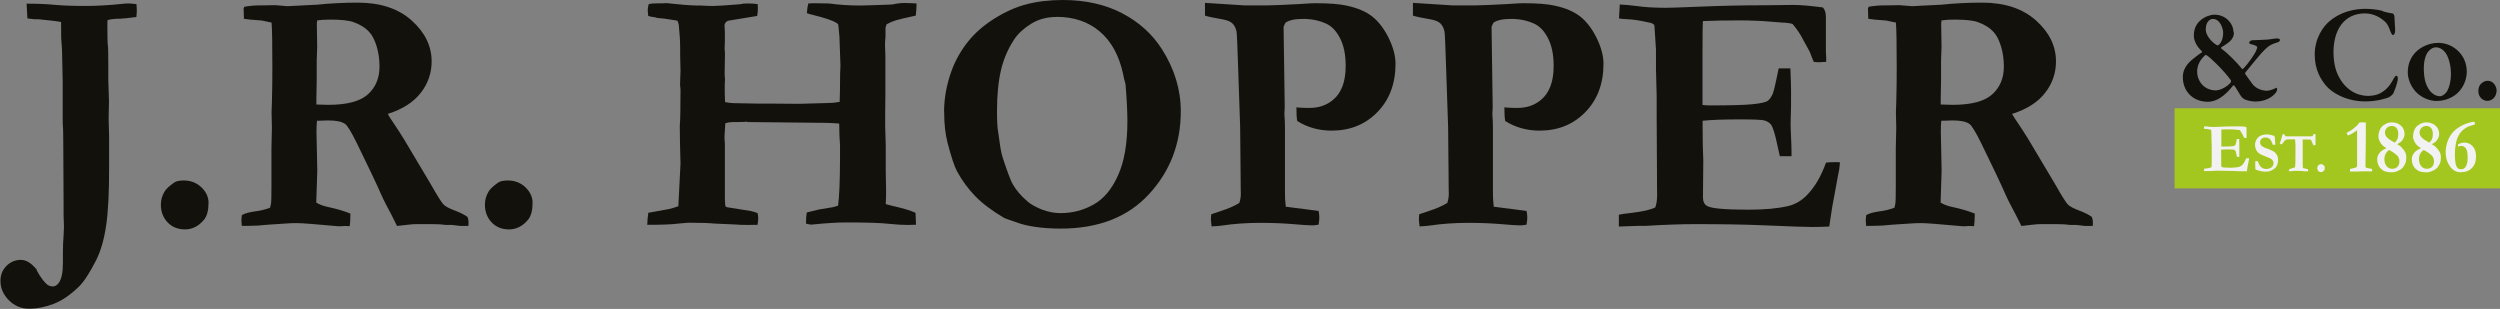
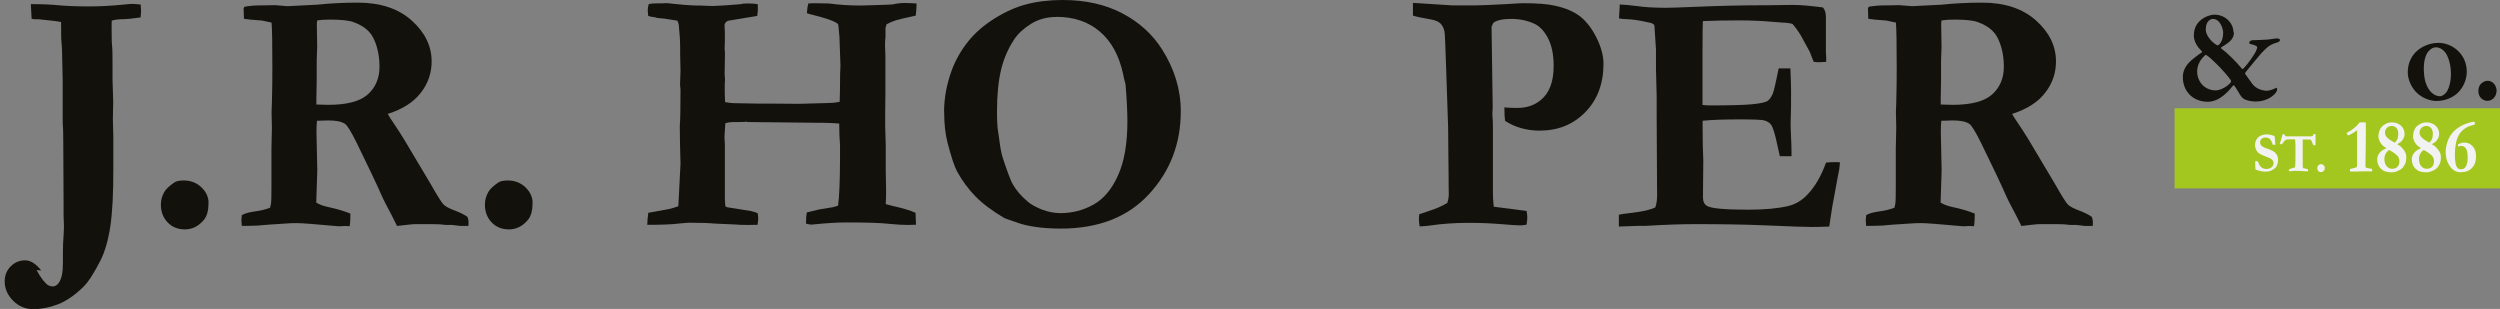
<svg xmlns="http://www.w3.org/2000/svg" viewBox="0 0 218.18 26.96">
  <rect x="0" y="0" width="218.18" height="26.96" fill="#808080" stroke="none" />
  <defs>
    <style>.d{fill:#13110c;}.e{fill:#a4c720;}.f{fill:#f2f2f2;}</style>
  </defs>
  <g id="a" />
  <g id="b">
    <g id="c">
      <g>
        <rect class="e" x="189.78" y="9.45" width="28.4" height="6.99" />
        <g>
-           <path class="d" d="M3.19,23.57c.38,.7,.73,1.14,1.02,1.33,.16,.07,.29,.1,.39,.1,.22,0,.41-.12,.56-.36,.22-.34,.33-.89,.33-1.67v-.88c0-.54,.02-1.05,.06-1.54,.02-.28,.03-.51,.03-.7,0-.09,0-.43-.03-1.01v-1.12l-.03-5.59c0-.3,0-.54-.01-.72-.03-.4-.04-.78-.04-1.15v-3.23l-.06-2.74-.07-.98c0-.73,0-1.2-.01-1.39-.21-.05-.86-.13-1.95-.24h-.35l-.37-.04c-.06,0-.15-.02-.27-.04l-.07-1.28c.94,0,1.75,.03,2.42,.1,.67,.06,1.57,.1,2.7,.1,.97,0,2.03-.06,3.19-.18,.24-.03,.43-.04,.56-.04,.16,0,.4,.02,.72,.06,.02,.23,.03,.4,.03,.52,0,.13-.01,.33-.04,.6-.71,.1-1.18,.15-1.4,.15-.51,0-.88,.05-1.12,.13,0,.24-.01,.38-.01,.43,0,.96,.01,1.55,.04,1.76s.04,.78,.04,1.73v1.24l.06,1.92-.03,1.5,.04,1.52v2.71c.01,2.21-.08,3.92-.26,5.13s-.47,2.21-.86,2.99c-.56,1.1-1.06,1.88-1.51,2.32-.75,.73-1.48,1.23-2.21,1.51s-1.44,.42-2.15,.42c-.67,0-1.26-.24-1.75-.73-.49-.49-.74-1.05-.74-1.7,0-.53,.18-.96,.53-1.31,.35-.35,.77-.52,1.25-.52s.93,.29,1.41,.88Z" />
+           <path class="d" d="M3.19,23.57c.38,.7,.73,1.14,1.02,1.33,.16,.07,.29,.1,.39,.1,.22,0,.41-.12,.56-.36,.22-.34,.33-.89,.33-1.67v-.88c0-.54,.02-1.05,.06-1.54,.02-.28,.03-.51,.03-.7,0-.09,0-.43-.03-1.01v-1.12l-.03-5.59c0-.3,0-.54-.01-.72-.03-.4-.04-.78-.04-1.15v-3.23l-.06-2.74-.07-.98c0-.73,0-1.2-.01-1.39-.21-.05-.86-.13-1.95-.24h-.35c-.06,0-.15-.02-.27-.04l-.07-1.28c.94,0,1.75,.03,2.42,.1,.67,.06,1.57,.1,2.7,.1,.97,0,2.03-.06,3.19-.18,.24-.03,.43-.04,.56-.04,.16,0,.4,.02,.72,.06,.02,.23,.03,.4,.03,.52,0,.13-.01,.33-.04,.6-.71,.1-1.18,.15-1.4,.15-.51,0-.88,.05-1.12,.13,0,.24-.01,.38-.01,.43,0,.96,.01,1.55,.04,1.76s.04,.78,.04,1.73v1.24l.06,1.92-.03,1.5,.04,1.52v2.71c.01,2.21-.08,3.92-.26,5.13s-.47,2.21-.86,2.99c-.56,1.1-1.06,1.88-1.51,2.32-.75,.73-1.48,1.23-2.21,1.51s-1.44,.42-2.15,.42c-.67,0-1.26-.24-1.75-.73-.49-.49-.74-1.05-.74-1.7,0-.53,.18-.96,.53-1.31,.35-.35,.77-.52,1.25-.52s.93,.29,1.41,.88Z" />
          <path class="d" d="M16.04,15.75c.6,0,1.12,.2,1.53,.59s.63,.85,.63,1.35c0,.66-.13,1.16-.39,1.48-.46,.56-1.02,.85-1.67,.85-.61,0-1.12-.2-1.51-.61-.39-.41-.59-.92-.59-1.54,0-.41,.1-.77,.29-1.1,.14-.26,.43-.53,.86-.83,.17-.13,.46-.19,.85-.19Z" />
          <path class="d" d="M21.13,18.76c.25-.14,.62-.24,1.11-.31,.49-.06,.93-.17,1.33-.32,.05-.2,.08-.34,.09-.43,.02-.14,.03-.62,.03-1.43v-3.32l.04-1.79-.03-1.39,.03-.8c.03-1.08,.04-2.1,.04-3.04,0-2.07-.02-3.39-.07-3.96l-.85-.18c-.78-.05-1.3-.1-1.56-.15l-.03-.89,.06-.16c.48-.08,.92-.12,1.33-.12,.22,0,.67,0,1.34-.02,.69,.06,1.07,.09,1.12,.09l.76-.04,1.8-.09c1.12-.12,2.31-.18,3.56-.18,1.97,0,3.54,.52,4.7,1.56,1.16,1.04,1.74,2.23,1.74,3.57,0,1-.31,1.92-.94,2.73-.63,.82-1.59,1.44-2.89,1.85,.11,.21,.27,.45,.46,.73,.4,.6,.73,1.1,.98,1.52l2.3,3.86c.58,1.02,.95,1.62,1.13,1.8s.55,.37,1.1,.57c.43,.17,.76,.34,.99,.51,.06,.17,.09,.32,.09,.45,0,.09,0,.2-.01,.34h-.68l-.75-.09h-.59c-.31-.05-.69-.07-1.14-.07h-1.44c-.11-.01-.44,.02-1.01,.09-.26,.03-.47,.05-.62,.07l-.49-.98c-.4-.75-.69-1.3-.85-1.67-.42-.96-1.15-2.5-2.18-4.6-.48-.97-.82-1.52-1.01-1.65-.29-.21-.78-.31-1.48-.31-.19,0-.52,.01-.98,.03-.03,.29-.04,.63-.04,1.03l.07,3.31-.09,2.8c.27,.17,.62,.3,1.05,.39,.75,.16,1.39,.35,1.93,.57,0,.49-.02,.85-.06,1.1-.18,0-.3-.02-.35-.02l-.59,.03c-2.07-.19-3.29-.28-3.68-.28-.25,0-.43,0-.53,.01l-1.99,.13c-.61,.07-1.16,.1-1.66,.1h-.62c-.02-.25-.03-.41-.03-.48,0-.11,.01-.26,.04-.46Zm6.49-9.64c.46,.02,.8,.03,1.01,.03,1.63,0,2.79-.3,3.47-.91,.68-.61,1.02-1.42,1.02-2.43,0-.63-.08-1.21-.25-1.77-.17-.55-.38-.96-.63-1.23-.35-.39-.82-.68-1.39-.88-.42-.15-1.1-.22-2.03-.22-.44,0-.82,.02-1.14,.07l-.03,.28,.03,2.01-.04,1.22v1.62c0,.46-.02,1.05-.03,1.77v.42Z" />
          <path class="d" d="M44.32,15.75c.6,0,1.12,.2,1.53,.59s.63,.85,.63,1.35c0,.66-.13,1.16-.39,1.48-.46,.56-1.02,.85-1.67,.85-.61,0-1.12-.2-1.51-.61-.39-.41-.59-.92-.59-1.54,0-.41,.1-.77,.29-1.1,.14-.26,.43-.53,.86-.83,.17-.13,.46-.19,.85-.19Z" />
          <path class="d" d="M56.49,19.63c0-.3,.03-.65,.09-1.06l1.82-.33c.22-.05,.49-.13,.8-.24l.19-3.73c-.04-1.34-.06-2.34-.06-3.01v-.36c.04-.41,.06-1.43,.06-3.07l-.04-.43,.04-1.25-.03-1.3v-.64c0-.58-.04-1.25-.12-2.03,0-.07-.05-.19-.11-.36-.08-.03-.16-.05-.25-.06-.09,0-.19-.02-.28-.04-.38-.07-.78-.12-1.21-.15l-.22-.06c-.26-.03-.46-.07-.6-.12-.03-.29-.04-.47-.04-.55,0-.12,.03-.28,.09-.49,.19-.04,.46-.06,.81-.06s.59,0,.72-.02c1.17,.13,2.04,.2,2.61,.21,.26,0,.52,0,.79,.02,.26,.02,.5,.02,.7,.02,.32,0,1.09-.05,2.32-.15,.2-.05,.42-.07,.66-.07,.36,0,.65,.02,.9,.06,0,.21,.01,.36,.01,.45,0,.16-.02,.35-.06,.58l-2.55,.42c-.2,.1-.3,.24-.3,.43l.03,.55v.89l-.02,.51v.12c.02,.11,.03,.2,.03,.28l-.03,1.89c.02,.18,.03,.31,.03,.4,0,.05,0,.21-.02,.48,0,.16,0,.32,0,.49,0,.15,0,.5,.03,1.06,.27,.05,.49,.08,.68,.09l2.13,.04h1.04l2.59,.02,2.52-.07c.33,0,.67-.03,1.04-.1,.02-.34,.03-1.17,.04-2.49l.03-.67-.09-2.53-.1-1.04c-.03-.07-.1-.13-.2-.19-.34-.2-1.01-.42-2.02-.67-.18-.04-.36-.09-.52-.15,.02-.35,.06-.63,.12-.85,.21,0,.34-.02,.39-.02l1.4,.02c.89,.12,1.8,.18,2.72,.18,.21,0,.38,0,.5-.01l1.87-.06c.17,0,.34-.02,.5-.03,.35-.08,.7-.12,1.06-.12,.28,0,.61,.02,1.01,.04,0,.39-.03,.74-.07,1.06-.88,.19-1.46,.33-1.73,.41-.27,.08-.55,.2-.82,.35l-.09,.3v.83c-.03,.21-.04,.37-.04,.48v.37c.02,.45,.03,.7,.03,.75v3.32l-.02,1.89c-.01,.44,0,1.33,.05,2.68v2.12l.03,1.76c0,.33,0,.73-.03,1.19,.2,.06,.39,.11,.56,.15,.9,.2,1.58,.4,2.04,.61l.04,1.04c-.38,.01-.61,.02-.68,.02-.46,0-.99-.03-1.58-.09-.79-.09-2.05-.13-3.8-.13-.79,0-1.8,.06-3.05,.19-.13,0-.3-.03-.49-.09,0-.46,.03-.78,.07-.97l1.11-.27,1.17-.19c.12-.03,.26-.07,.45-.13,.11-.8,.16-2.14,.17-4.01v-1.27c-.04-.53-.07-1.16-.07-1.89-.35-.03-.74-.05-1.15-.06l-6.68-.07h-.13l-.1-.03c-.07,0-.14,0-.23,.02-.25,0-.46,.01-.63,.01h-.4c-.18,0-.39,.04-.62,.1l-.07,1.12v.19c.02,.27,.03,.44,.03,.52v4.62c0,.26,.01,.52,.04,.79l.13,.09,2.13,.34c.11,.04,.19,.06,.25,.07,.13,.03,.23,.07,.32,.13,.03,.23,.04,.38,.04,.46,0,.13-.02,.31-.06,.54-.35,0-.64,.01-.88,.01-.21,0-.41,0-.59-.01-.09,0-.17,0-.25-.02l-2.04-.09c-.48-.05-1.15-.07-2.02-.07h-.3c-.4,.03-.64,.05-.71,.06-.6,.08-1.53,.12-2.8,.12Z" />
          <path class="d" d="M82.39,9.79c0-1.23,.23-2.47,.69-3.71,.34-.89,.81-1.71,1.41-2.46s1.36-1.41,2.28-1.99,1.84-1,2.79-1.25c.95-.25,2.01-.38,3.18-.38,2,0,3.73,.39,5.2,1.16s2.63,1.82,3.47,3.14c1.09,1.72,1.64,3.52,1.64,5.41,0,2.81-.92,5.22-2.77,7.23-1.85,2.01-4.42,3.01-7.71,3.01-.82,0-1.58-.05-2.29-.16-.54-.08-1.01-.19-1.41-.33-.73-.25-1.14-.39-1.22-.43-1.05-.62-1.89-1.25-2.52-1.89-.63-.65-1.17-1.38-1.61-2.19-.24-.46-.51-1.28-.82-2.47-.2-.76-.3-1.66-.3-2.68ZM92.2,1.48c-.84,0-1.57,.2-2.22,.6-.64,.4-1.13,.85-1.45,1.33-.55,.82-.94,1.73-1.17,2.7-.23,.98-.35,2.17-.35,3.57,0,.85,.03,1.47,.1,1.83,.02,.12,.05,.32,.09,.61,.09,.74,.19,1.27,.3,1.61,.41,1.26,.71,2.04,.88,2.34,.29,.51,.71,1.01,1.28,1.5,.29,.26,.71,.49,1.25,.71,.55,.21,1.09,.32,1.64,.32,1.04,0,2-.25,2.89-.75,.89-.5,1.6-1.35,2.14-2.56,.54-1.2,.81-2.77,.81-4.69,0-.79-.05-1.87-.16-3.23l-.07-.28c-.03-.08-.08-.28-.14-.61-.35-1.63-1.03-2.87-2.04-3.73-1-.85-2.26-1.28-3.78-1.28Z" />
-           <path class="d" d="M105.16,1.39V.25l3.43,.22h2.1c.59-.01,1.5-.05,2.75-.12,.71-.05,1.16-.07,1.34-.07,1.21,0,2.12,.07,2.74,.21,.94,.2,1.69,.52,2.24,.95,.55,.44,1.03,1.06,1.43,1.87s.6,1.56,.6,2.26c0,1.73-.53,3.13-1.58,4.21-1.05,1.08-2.38,1.62-3.99,1.62-.56,0-1.09-.07-1.59-.21s-.98-.35-1.42-.63c-.05-.29-.07-.69-.07-1.19,.23,.02,.44,.04,.63,.04s.35,.01,.5,.01c.82,0,1.5-.23,2.06-.7,.74-.61,1.11-1.59,1.11-2.96,0-.98-.16-1.77-.48-2.4-.32-.62-.7-1.04-1.15-1.26-.62-.3-1.31-.45-2.08-.45-.72,0-1.23,.11-1.54,.33-.08,.13-.13,.25-.17,.37l.1,7.02-.03,.6,.04,.63c0,.14,.01,.34,.01,.61v5.5c-.01,.33,.01,.77,.07,1.33l2.87,.37c.04,.24,.06,.43,.06,.57,0,.15-.02,.36-.07,.63-.24,.04-.42,.06-.55,.06-.3,0-.86-.04-1.69-.11-.83-.07-1.77-.11-2.83-.11-1.19,0-2.33,.08-3.4,.24-.18,.03-.47,.05-.86,.07-.04-.29-.06-.5-.06-.64,0-.09,0-.23,.03-.42l.88-.3c.61-.19,1.13-.42,1.57-.69,.09-.29,.13-.55,.13-.79,0-.1,0-.21-.01-.34,0-.31-.01-.74-.01-1.3l-.04-4.19-.16-4.72c-.07-2.25-.12-3.46-.16-3.64-.07-.29-.18-.51-.35-.68-.16-.16-.44-.28-.82-.35-.8-.14-1.33-.25-1.59-.34Z" />
          <path class="d" d="M123.31,1.39V.25l3.43,.22h2.1c.59-.01,1.5-.05,2.75-.12,.71-.05,1.16-.07,1.34-.07,1.21,0,2.12,.07,2.74,.21,.94,.2,1.69,.52,2.24,.95,.55,.44,1.03,1.06,1.43,1.87s.6,1.56,.6,2.26c0,1.73-.53,3.13-1.58,4.21-1.05,1.08-2.38,1.62-3.99,1.62-.56,0-1.09-.07-1.59-.21s-.98-.35-1.42-.63c-.05-.29-.07-.69-.07-1.19,.23,.02,.44,.04,.63,.04s.35,.01,.5,.01c.82,0,1.5-.23,2.06-.7,.74-.61,1.11-1.59,1.11-2.96,0-.98-.16-1.77-.48-2.4-.32-.62-.7-1.04-1.15-1.26-.62-.3-1.31-.45-2.08-.45-.72,0-1.23,.11-1.54,.33-.08,.13-.13,.25-.17,.37l.1,7.02-.03,.6,.04,.63c0,.14,.01,.34,.01,.61v5.5c-.01,.33,.01,.77,.07,1.33l2.87,.37c.04,.24,.06,.43,.06,.57,0,.15-.02,.36-.07,.63-.24,.04-.42,.06-.55,.06-.3,0-.86-.04-1.69-.11-.83-.07-1.77-.11-2.83-.11-1.19,0-2.33,.08-3.4,.24-.18,.03-.47,.05-.86,.07-.04-.29-.06-.5-.06-.64,0-.09,0-.23,.03-.42l.88-.3c.61-.19,1.13-.42,1.57-.69,.09-.29,.13-.55,.13-.79,0-.1,0-.21-.01-.34,0-.31-.01-.74-.01-1.3l-.04-4.19-.16-4.72c-.07-2.25-.12-3.46-.16-3.64-.07-.29-.18-.51-.35-.68-.16-.16-.44-.28-.82-.35-.8-.14-1.33-.25-1.59-.34Z" />
          <path class="d" d="M141.34,.39c.55,.03,1.02,.07,1.43,.13,.76,.11,1.64,.16,2.64,.16,.35,0,1.23-.03,2.67-.09,2.14-.09,4.08-.13,5.81-.13l2.61-.03c.59,0,1.45,.07,2.59,.22,.17,.2,.26,.47,.26,.8v3.07l.03,.61c0,.06,0,.15-.01,.27l-.59,.03c-.08,0-.24,0-.49-.03-.09-.2-.2-.49-.35-.88l-.58-1.06c-.22-.45-.53-.9-.92-1.37-.24-.07-.55-.11-.92-.12-.1,0-.39-.03-.88-.07-.89-.08-1.85-.12-2.88-.12-1.17,0-2.22,.02-3.14,.06-.03,.25-.04,1.23-.04,2.94v4.38c.25,.03,.46,.04,.64,.04,1.72,0,2.95-.03,3.68-.1,.73-.07,1.18-.17,1.36-.29,.17-.12,.33-.34,.46-.65,.09-.22,.26-.95,.51-2.19h1.02c.04,.88,.06,1.56,.06,2.01,0,1.04,0,1.71-.02,2.01-.01,.3-.02,.53-.02,.7,0,.27,.01,.7,.04,1.29,.03,.59,.04,1.03,.04,1.32v.33h-1.02c-.04-.16-.11-.49-.22-.98-.19-.92-.37-1.5-.52-1.73-.12-.18-.31-.31-.58-.4-.19-.07-.91-.1-2.14-.1-1.45,0-2.55,.04-3.28,.12v.51c0,1.18,.02,2.17,.06,2.95l-.03,3.22c0,.38,.13,.64,.39,.77,.39,.21,1.6,.31,3.62,.31,1.34,0,2.47-.1,3.4-.31,.64-.15,1.21-.48,1.7-1,.65-.67,1.2-1.6,1.63-2.8,.3-.03,.54-.04,.74-.04,.11,0,.26,0,.48,.02-.03,.25-.05,.46-.07,.63l-.09,.45-.52,2.82-.26,1.7c-.62,.03-1.12,.04-1.49,.04-.54,0-1.98-.05-4.31-.15-1.64-.07-3.63-.1-5.94-.1-1.15,0-2.57,.05-4.26,.15h-.61l-1.75,.06v-1.03c.18-.05,.55-.1,1.1-.16,1-.12,1.69-.28,2.08-.48,.11-.29,.16-.65,.16-1.09,0-.17,0-.46-.01-.86v-.46l-.03-5.62v-1.68l-.06-2.38v-1.68l-.12-1.85s0-.15-.03-.3c-.1-.11-.24-.18-.43-.21-.11-.02-.25-.05-.43-.09-.55-.12-1.08-.19-1.59-.21-.18,0-.39-.03-.63-.06l.07-1.19Z" />
          <path class="d" d="M162.89,18.76c.25-.14,.62-.24,1.11-.31,.49-.06,.93-.17,1.33-.32,.05-.2,.08-.34,.09-.43,.02-.14,.03-.62,.03-1.43v-3.32l.04-1.79-.03-1.39,.03-.8c.03-1.08,.04-2.1,.04-3.04,0-2.07-.02-3.39-.07-3.96l-.85-.18c-.78-.05-1.3-.1-1.56-.15l-.03-.89,.06-.16c.48-.08,.92-.12,1.33-.12,.22,0,.67,0,1.34-.02,.69,.06,1.07,.09,1.12,.09l.76-.04,1.8-.09c1.12-.12,2.31-.18,3.56-.18,1.97,0,3.54,.52,4.7,1.56,1.16,1.04,1.74,2.23,1.74,3.57,0,1-.31,1.92-.94,2.73-.63,.82-1.59,1.44-2.89,1.85,.11,.21,.27,.45,.46,.73,.4,.6,.73,1.1,.98,1.52l2.3,3.86c.58,1.02,.95,1.62,1.13,1.8s.55,.37,1.1,.57c.43,.17,.76,.34,.99,.51,.06,.17,.09,.32,.09,.45,0,.09,0,.2-.01,.34h-.68l-.75-.09h-.59c-.31-.05-.69-.07-1.14-.07h-1.44c-.11-.01-.44,.02-1.01,.09-.26,.03-.47,.05-.62,.07l-.49-.98c-.4-.75-.69-1.3-.85-1.67-.42-.96-1.15-2.5-2.18-4.6-.48-.97-.82-1.52-1.01-1.65-.29-.21-.78-.31-1.48-.31-.19,0-.52,.01-.98,.03-.03,.29-.04,.63-.04,1.03l.07,3.31-.09,2.8c.27,.17,.62,.3,1.05,.39,.75,.16,1.39,.35,1.93,.57,0,.49-.02,.85-.06,1.1-.18,0-.3-.02-.35-.02l-.59,.03c-2.07-.19-3.29-.28-3.68-.28-.25,0-.43,0-.53,.01l-1.99,.13c-.61,.07-1.16,.1-1.66,.1h-.62c-.02-.25-.03-.41-.03-.48,0-.11,.01-.26,.04-.46Zm6.49-9.64c.46,.02,.8,.03,1.01,.03,1.63,0,2.79-.3,3.47-.91,.68-.61,1.02-1.42,1.02-2.43,0-.63-.08-1.21-.25-1.77-.17-.55-.38-.96-.63-1.23-.35-.39-.82-.68-1.39-.88-.42-.15-1.1-.22-2.03-.22-.44,0-.82,.02-1.14,.07l-.03,.28,.03,2.01-.04,1.22v1.62c0,.46-.02,1.05-.03,1.77v.42Z" />
        </g>
        <g>
          <path class="d" d="M194.96,2.82c.01,.7-.61,.98-1.1,1.31-.04,.02-.04,.08,0,.11,.41,.28,1.28,1.11,1.79,1.75,.05,.06,.09,.04,.15-.02,.41-.42,.9-1.16,1.05-1.44,.08-.17,.14-.33,.14-.41s-.18-.19-.57-.27c-.06-.01-.13-.06-.13-.13-.01-.05,.12-.21,.27-.21,.26,0,1.15-.04,1.37-.06,.28-.02,.63-.1,.76-.1,.19,0,.29,.08,.29,.13,0,.08-.06,.18-.25,.23-.62,.18-.85,.36-1.4,.96-.35,.39-1.02,1.23-1.35,1.63-.04,.04-.06,.11-.04,.15,.15,.21,.39,.53,.61,.85,.25,.35,.71,.6,1.26,.62,.32,0,.62-.15,.83-.25,.05-.04,.09,.05,.09,.12,0,.11-.06,.25-.2,.4-.5,.54-1.22,.67-1.7,.67-.23,0-.62-.06-.84-.15-.19-.07-.34-.19-.47-.4-.19-.31-.42-.71-.53-.85-.04-.02-.08,0-.11,.01-.29,.38-.69,.8-1.1,1.06-.32,.22-.75,.36-1.14,.35-1.31-.02-2.14-.96-2.14-2.14,0-.92,.66-1.42,1.04-1.72,.19-.16,.54-.4,.61-.44,.04-.01,.04-.08,.01-.11-.4-.38-.7-.85-.7-1.38,0-.77,.4-1.17,.62-1.35,.33-.28,.83-.46,1.17-.46,1.03,0,1.67,.8,1.67,1.54Zm-.28,4.36s.06-.11,.01-.18c-.59-.83-1.83-2.03-2.13-2.19-.05-.04-.12-.01-.15,.04-.41,.39-.66,.83-.66,1.43,0,.42,.21,.92,.53,1.2,.3,.27,.7,.41,1.09,.41s1.03-.33,1.31-.7Zm-2.18-4.6c0,.51,.52,1.1,.94,1.34,.08,.06,.12,.05,.15,.02,.11-.06,.2-.18,.28-.34,.1-.17,.15-.51,.15-.75,0-.29-.23-1.2-.91-1.2-.18,0-.61,.19-.61,.92Z" />
-           <path class="d" d="M207.95,.99c.28,.07,.57,.15,.84,.18,.08,0,.18,.15,.18,.31,.01,.35,.04,.77,.06,1.12,.01,.25-.07,.46-.2,.46-.06,0-.15-.15-.22-.33-.12-.38-.29-.7-.49-.86-.5-.45-1.1-.7-1.73-.7-1.86,0-2.74,1.51-2.74,3.36,0,.81,.14,1.51,.4,2.04,.64,1.33,1.71,1.8,2.62,1.8,.15,0,.73-.02,1.14-.28,.43-.25,.75-.6,1.02-1.1,.14-.27,.22-.38,.32-.38,.13,0,.13,.31,.09,.45-.06,.3-.25,.83-.35,1.05-.04,.11-.25,.3-.42,.39-.16,.06-.97,.35-2.05,.35-1.73,0-2.96-.81-3.43-1.38-.44-.53-.98-1.37-.98-2.71,0-1.46,.78-2.49,1.28-2.9,.99-.85,2.2-1.09,3.16-1.09,.54,0,1.1,.08,1.52,.19Z" />
          <path class="d" d="M215.28,6.25c0,1.03-.61,1.77-1.04,2.06-.48,.35-1.08,.5-1.62,.5s-1.18-.25-1.61-.63c-.5-.42-.88-1.19-.88-1.86,0-.85,.36-1.49,.81-1.88,.35-.31,1.01-.7,1.87-.7,1.17,0,2.47,.94,2.47,2.52Zm-3.27-1.85c-.27,.25-.48,.79-.48,1.58,0,.4,.05,.86,.14,1.16,.25,.85,.78,1.26,1.28,1.26,.12,0,.34-.1,.52-.31,.25-.31,.43-.96,.43-1.65,0-.51-.11-1.29-.47-1.83-.21-.28-.51-.48-.84-.48-.2,0-.39,.08-.57,.27Z" />
          <path class="d" d="M217.88,7.93c-.02,.57-.42,.87-.81,.87-.35,0-.78-.28-.78-.87,0-.65,.53-.88,.8-.88,.6,0,.8,.6,.8,.88Z" />
        </g>
        <g>
-           <path class="f" d="M192.4,11.02c.11,0,.21,.02,.29,.03,.15,.02,.33,.03,.54,.03,.07,0,.25,0,.54-.02,.44-.02,.83-.03,1.18-.03h.53c.12,0,.3,0,.53,.04,.04,.04,.05,.1,.05,.16v.75s0,.03,0,.05h-.12s-.05,0-.1,0c-.02-.04-.04-.1-.07-.18l-.12-.22c-.04-.09-.11-.18-.19-.28-.05-.01-.11-.02-.19-.02-.02,0-.08,0-.18-.02-.18-.02-.38-.02-.59-.02-.24,0-.45,0-.64,.01,0,.05,0,.25,0,.6v.89c.05,0,.09,0,.13,0,.35,0,.6,0,.75-.02s.24-.03,.28-.06c.04-.02,.07-.07,.09-.13,.02-.04,.05-.19,.1-.45h.21c0,.18,.01,.32,.01,.41,0,.21,0,.35,0,.41,0,.06,0,.11,0,.14,0,.05,0,.14,0,.26,0,.12,0,.21,0,.27v.07h-.21s-.02-.1-.04-.2c-.04-.19-.07-.31-.11-.35-.02-.04-.06-.06-.12-.08-.04-.01-.18-.02-.44-.02-.3,0-.52,0-.67,.02v.1c0,.24,0,.44,.01,.6v.66c0,.08,.02,.13,.07,.16,.08,.04,.33,.06,.74,.06,.27,0,.5-.02,.69-.06,.13-.03,.25-.1,.35-.2,.13-.14,.24-.33,.33-.57,.06,0,.11,0,.15,0,.02,0,.05,0,.1,0,0,.05-.01,.09-.01,.13l-.02,.09-.11,.57-.05,.35c-.13,0-.23,0-.3,0-.11,0-.4,0-.88-.03-.33-.01-.74-.02-1.21-.02-.24,0-.52,0-.87,.03h-.48v-.2s.11-.02,.22-.03c.2-.02,.34-.06,.42-.1,.02-.06,.03-.13,.03-.22,0-.03,0-.09,0-.18v-1.58l-.02-.49v-.34l-.02-.38s0-.03,0-.06c-.02-.02-.05-.04-.09-.04-.02,0-.05,0-.09-.02-.11-.02-.22-.04-.32-.04-.04,0-.08,0-.13-.01l.02-.24Z" />
          <path class="f" d="M198.5,11.91c.02,.05,.03,.14,.04,.25,.02,.16,.03,.29,.03,.38,0,.03,0,.06,0,.09h-.22c-.07-.22-.14-.36-.2-.44-.12-.13-.26-.19-.42-.19s-.27,.04-.36,.12-.13,.18-.13,.31c0,.1,.04,.2,.13,.29,.09,.09,.27,.18,.55,.27,.09,.03,.21,.08,.34,.14,.13,.06,.24,.13,.31,.21,.09,.1,.16,.19,.19,.29,.04,.09,.05,.21,.05,.34,0,.15-.03,.3-.08,.44-.03,.08-.08,.15-.14,.22-.05,.05-.12,.1-.22,.17-.1,.06-.2,.11-.3,.14-.1,.03-.24,.04-.4,.04-.11,0-.24-.02-.39-.05l-.28-.08c-.08-.02-.13-.04-.15-.06,0,0-.01-.02-.02-.05v-.03s0-.13-.01-.33c0-.1,0-.18,0-.22v-.09h.22c.07,.17,.12,.28,.14,.32,.05,.08,.1,.15,.16,.2,.06,.05,.13,.09,.21,.12,.08,.03,.17,.04,.26,.04,.08,0,.17-.02,.28-.06,.1-.04,.18-.1,.24-.18,.06-.08,.09-.17,.09-.27,0-.12-.05-.23-.16-.33-.06-.06-.24-.15-.52-.25-.28-.1-.48-.2-.59-.28s-.2-.19-.26-.33-.09-.27-.09-.4c0-.25,.09-.47,.26-.65,.18-.18,.44-.27,.78-.27,.07,0,.18,.01,.33,.04,.09,.02,.2,.05,.35,.1Z" />
          <path class="f" d="M199.21,11.71h.14l.02,.04c.04,.08,.08,.13,.1,.15,.02,0,.13,0,.32,0,.12,0,.23,0,.32,0h1.57l.14-.02s.04-.05,.06-.12l.03-.06h.1s.04,0,.07,0c0,.11,0,.28,0,.5v.34s0,.08,0,.11c-.06,.02-.12,.03-.17,.04-.04-.06-.08-.15-.13-.27-.05-.12-.08-.18-.09-.2-.02-.02-.04-.03-.07-.04-.04,0-.2-.01-.49-.01-.04,0-.1,0-.16,0,0,.06-.01,.11-.01,.15v2.1c0,.11,.02,.19,.03,.25,.02,.01,.07,.02,.14,.03,.01,0,.07,.01,.17,.04,.05,.01,.09,.02,.12,.04,0,.06,.01,.09,.01,.11,0,.01,0,.04,0,.06-.03,0-.06,0-.08,0-.16,0-.29,0-.41-.02-.11-.01-.31-.02-.6-.02-.05,0-.18,0-.41,.03-.09,0-.15,0-.17,0,0-.02,0-.04,0-.06v-.07s.1-.08,.19-.1c.16-.04,.27-.08,.33-.11,.02-.03,.02-.07,.03-.12,.01-.19,.02-.5,.02-.92v-.91c-.01-.25-.02-.4-.03-.45,0-.01,0-.03-.02-.03,0,0-.02-.01-.03-.01-.05,0-.2,0-.47,0-.15,0-.24,.01-.29,.04-.07,.04-.17,.15-.3,.33-.04,.05-.07,.08-.09,.08-.07-.04-.12-.07-.14-.09,.05-.1,.11-.31,.2-.62,.02-.09,.04-.15,.05-.18Z" />
          <path class="f" d="M202.54,14.32c.1,0,.18,.03,.25,.1,.07,.06,.1,.14,.1,.22,0,.11-.02,.19-.06,.24-.07,.09-.16,.14-.27,.14-.1,0-.18-.03-.24-.1s-.09-.15-.09-.25c0-.07,.02-.12,.05-.18,.02-.04,.07-.09,.14-.13,.03-.02,.07-.03,.14-.03Z" />
          <path class="f" d="M205.95,10.68s.08,0,.21,0h.3c0,.08,.01,.13,.01,.16,0,.01,0,.04,0,.1,0,.03,0,.15,0,.35v.8l-.03,2.2v.19c0,.06,.01,.11,.04,.14,.03,.03,.11,.05,.24,.07,.05,0,.15,.02,.3,.05,0,.02,0,.04,0,.06,0,.02,0,.08,0,.16h-.14c-.09,0-.23,0-.4-.01-.11,0-.18,0-.22,0-.05,0-.24,0-.56,.02-.04,0-.06,0-.09,0h-.39s-.06,0-.13,0c0-.05,0-.08,0-.11,0-.02,0-.06,0-.11,.08-.02,.18-.05,.29-.07,.15-.03,.25-.06,.28-.1,.03-.03,.05-.07,.05-.13v-1.08s0-.08,0-.2c0-.06,0-.11,0-.16,0-.03,0-.12,0-.26v-.19c0-.14,0-.22,0-.25,0-.03,0-.06,0-.1v-.4s0-.11,0-.18,0-.16,0-.27c-.15,.12-.32,.23-.51,.34-.02,.01-.12,.06-.28,.13-.07-.1-.11-.18-.13-.23,.22-.12,.37-.21,.45-.26,.13-.1,.27-.21,.43-.36,.06-.06,.15-.16,.25-.29Z" />
          <path class="f" d="M208.28,12.93c-.25-.13-.43-.29-.54-.49s-.17-.37-.17-.52c0-.13,.02-.27,.06-.42,.04-.15,.11-.29,.21-.41s.23-.21,.39-.29c.16-.08,.33-.12,.5-.12,.33,0,.6,.1,.81,.29,.21,.19,.31,.44,.31,.73,0,.14-.04,.29-.13,.44-.09,.15-.18,.25-.28,.3l-.23,.14s.06,.05,.17,.11c.11,.06,.24,.19,.38,.37,.1,.13,.16,.24,.19,.33,.03,.09,.05,.2,.05,.34,0,.21-.02,.36-.06,.47-.02,.06-.07,.15-.14,.27-.07,.12-.13,.2-.19,.24-.11,.09-.26,.17-.45,.25-.13,.05-.27,.08-.42,.08-.18,0-.35-.02-.51-.06-.11-.03-.21-.07-.29-.13-.12-.09-.21-.18-.26-.25-.05-.07-.1-.16-.14-.26-.05-.14-.08-.29-.08-.43,0-.23,.09-.45,.27-.64,.11-.12,.29-.23,.53-.34Zm.22,.16s-.1,.06-.2,.18c-.14,.17-.21,.37-.21,.62,0,.26,.07,.47,.2,.62,.13,.15,.29,.22,.48,.22,.2,0,.35-.06,.46-.17,.11-.12,.17-.27,.17-.47,0-.16-.04-.3-.11-.41-.07-.11-.22-.24-.43-.38-.21-.14-.33-.21-.35-.2Zm.5-.64l.06-.07c.08-.09,.14-.17,.17-.25,.05-.12,.07-.27,.07-.44,0-.23-.05-.4-.16-.52-.11-.12-.25-.18-.41-.18s-.31,.06-.42,.17c-.11,.11-.17,.25-.17,.41,0,.12,.03,.22,.09,.31,.06,.09,.15,.19,.28,.28,.06,.05,.23,.14,.49,.29Z" />
          <path class="f" d="M211.3,12.93c-.25-.13-.43-.29-.54-.49s-.17-.37-.17-.52c0-.13,.02-.27,.06-.42,.04-.15,.11-.29,.21-.41s.23-.21,.39-.29c.16-.08,.33-.12,.5-.12,.33,0,.6,.1,.81,.29,.21,.19,.31,.44,.31,.73,0,.14-.04,.29-.13,.44-.09,.15-.18,.25-.28,.3l-.23,.14s.06,.05,.17,.11c.11,.06,.24,.19,.38,.37,.1,.13,.16,.24,.19,.33,.03,.09,.05,.2,.05,.34,0,.21-.02,.36-.06,.47-.02,.06-.07,.15-.14,.27-.07,.12-.13,.2-.19,.24-.11,.09-.26,.17-.45,.25-.13,.05-.27,.08-.42,.08-.18,0-.35-.02-.51-.06-.11-.03-.21-.07-.29-.13-.12-.09-.21-.18-.26-.25-.05-.07-.1-.16-.14-.26-.05-.14-.08-.29-.08-.43,0-.23,.09-.45,.27-.64,.11-.12,.29-.23,.53-.34Zm.22,.16s-.1,.06-.2,.18c-.14,.17-.21,.37-.21,.62,0,.26,.07,.47,.2,.62,.13,.15,.29,.22,.48,.22,.2,0,.35-.06,.46-.17,.11-.12,.17-.27,.17-.47,0-.16-.04-.3-.11-.41-.07-.11-.22-.24-.43-.38-.21-.14-.33-.21-.35-.2Zm.5-.64l.06-.07c.08-.09,.14-.17,.17-.25,.05-.12,.07-.27,.07-.44,0-.23-.05-.4-.16-.52-.11-.12-.25-.18-.41-.18s-.31,.06-.42,.17c-.11,.11-.17,.25-.17,.41,0,.12,.03,.22,.09,.31,.06,.09,.15,.19,.28,.28,.06,.05,.23,.14,.49,.29Z" />
          <path class="f" d="M214.52,12.81s0-.08,0-.11,0-.06,0-.11c.02,0,.06-.02,.12-.05,.15-.07,.29-.1,.43-.1,.29,0,.53,.11,.73,.33,.2,.22,.29,.52,.29,.9,0,.41-.12,.74-.36,.99-.24,.25-.57,.37-.99,.37-.19,0-.36-.04-.5-.12s-.28-.19-.39-.34c-.11-.15-.2-.3-.26-.46-.1-.26-.15-.54-.15-.84,0-.26,.04-.53,.13-.82,.09-.29,.22-.55,.39-.77s.37-.4,.6-.55c.22-.14,.42-.25,.59-.31,.33-.12,.58-.19,.74-.19,.03,0,.06,.01,.07,.03,.02,.02,.03,.06,.03,.1s0,.09-.02,.11c-.04,.02-.12,.04-.24,.07-.27,.07-.5,.18-.7,.34-.2,.16-.35,.33-.44,.5-.13,.24-.22,.5-.27,.8-.05,.29-.08,.59-.08,.87,0,.33,.02,.59,.06,.8,.04,.21,.11,.36,.21,.44,.07,.06,.16,.08,.29,.08,.07,0,.13-.01,.17-.03,.09-.05,.16-.1,.2-.16,.07-.11,.12-.23,.15-.37,.02-.14,.04-.29,.04-.45,0-.39-.05-.66-.16-.81s-.24-.22-.4-.22c-.07,0-.16,.02-.27,.06Z" />
        </g>
      </g>
    </g>
  </g>
</svg>